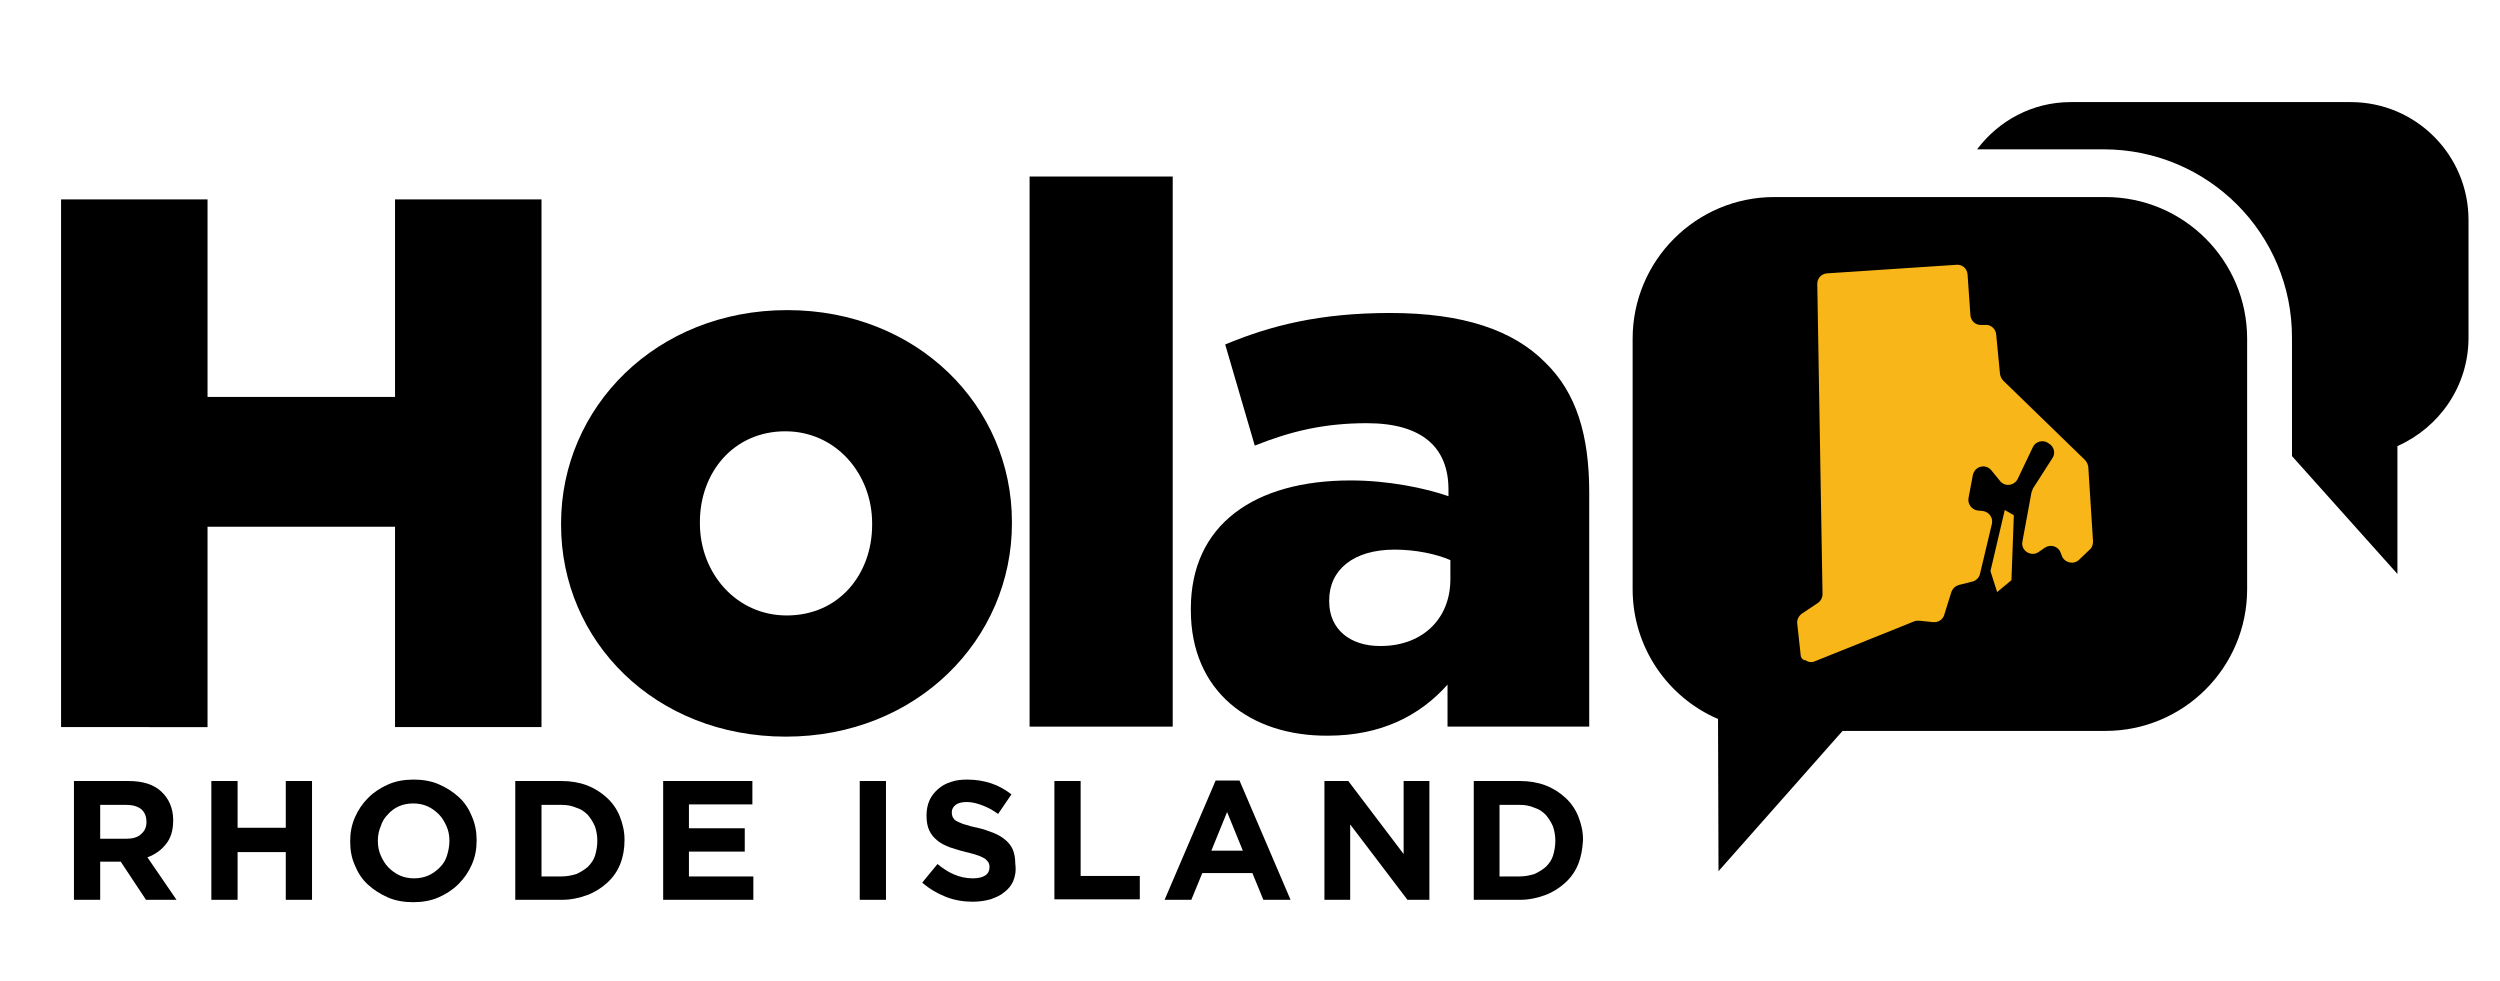
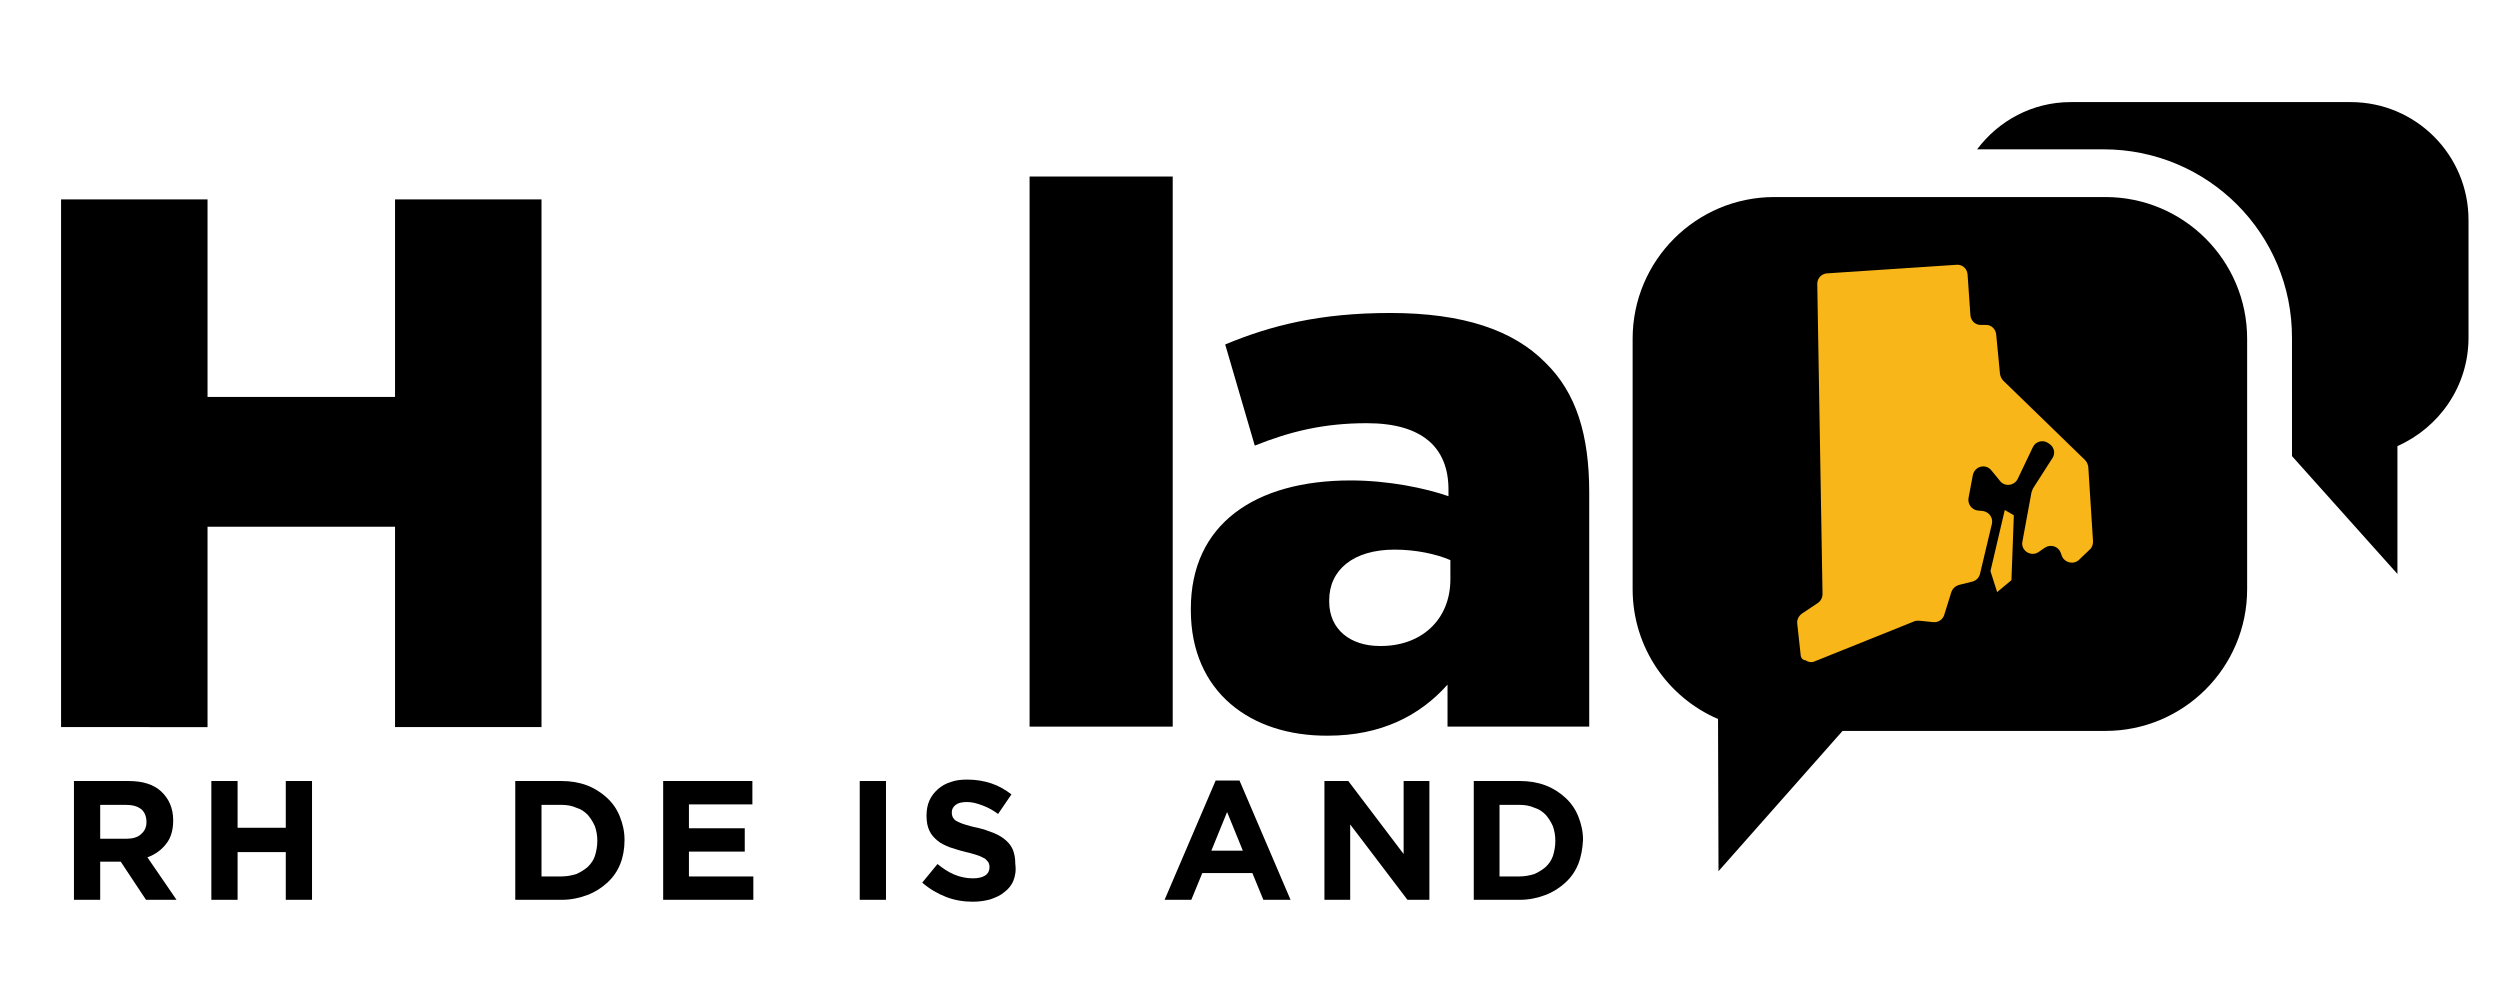
<svg xmlns="http://www.w3.org/2000/svg" version="1.1" id="Layer_1" x="0px" y="0px" viewBox="0 0 524 205.6" style="enable-background:new 0 0 524 205.6;" xml:space="preserve">
  <style type="text/css">
	.st0{fill-rule:evenodd;clip-rule:evenodd;fill:#F8B618;}
	.st1{fill:#010101;}
	.st2{fill:#FFFFFF;}
	.st3{fill-rule:evenodd;clip-rule:evenodd;}
	.st4{fill:#F8B618;}
</style>
  <g>
    <path d="M12.8,41.8h30.7v41.4h39.3V41.8h30.7v110.6H82.8v-42H43.5v42H12.8V41.8z" />
-     <path d="M117.6,110v-0.3c0-24.3,19.9-44.7,47.4-44.7c27.3,0,47.1,20.1,47.1,44.4v0.3c0,24.3-19.9,44.7-47.4,44.7   C137.3,154.4,117.6,134.4,117.6,110z M182.8,110v-0.3c0-10.4-7.6-19.3-18.2-19.3c-10.9,0-17.9,8.7-17.9,19v0.3   c0,10.4,7.6,19.3,18.2,19.3C175.9,129,182.8,120.3,182.8,110z" />
    <path d="M215.8,37h30v115.3h-30V37z" />
    <path d="M249.6,127.9v-0.3c0-17.7,13.4-26.9,33.5-26.9c7.9,0,15.6,1.6,20.5,3.3v-1.4c0-8.8-5.5-13.9-17.1-13.9   c-9,0-16,1.7-23.5,4.7l-6.2-21.2c9.6-4,19.9-6.6,34.6-6.6c15.3,0,25.8,3.6,32.5,10.4c6.5,6.3,9.2,15.2,9.2,27.2v49.1h-29.7v-8.8   c-5.8,6.5-13.9,10.7-25.1,10.7C262.1,154.3,249.6,145,249.6,127.9z M304,121.4v-4c-3-1.3-7.3-2.2-11.7-2.2   c-8.7,0-13.7,4.3-13.7,10.6v0.3c0,5.8,4.4,9.3,10.6,9.3C297.8,135.5,304,130,304,121.4z" />
  </g>
  <g>
    <path d="M30.6,188.6l-5.3-8h-4.3v8h-5.5v-24.9h11.4c3,0,5.3,0.7,6.9,2.2s2.5,3.5,2.5,6v0.1c0,2-0.5,3.7-1.5,4.9   c-1,1.3-2.3,2.2-3.9,2.8l6.1,8.9H30.6z M30.7,172.3c0-1.2-0.4-2.1-1.1-2.7c-0.8-0.6-1.8-0.9-3.2-0.9h-5.4v7.1h5.5   c1.3,0,2.4-0.3,3.1-1C30.3,174.2,30.7,173.4,30.7,172.3L30.7,172.3z" />
    <path d="M59.9,188.6v-10H49.8v10h-5.5v-24.9h5.5v9.8h10.1v-9.8h5.5v24.9H59.9z" />
-     <path d="M98.9,181.2c-0.7,1.6-1.6,2.9-2.8,4.1c-1.2,1.2-2.6,2.1-4.2,2.8s-3.4,1-5.3,1c-1.9,0-3.7-0.3-5.3-1s-3-1.6-4.2-2.7   c-1.2-1.1-2.1-2.5-2.7-4c-0.7-1.5-1-3.2-1-5v-0.1c0-1.8,0.3-3.4,1-5c0.7-1.6,1.6-2.9,2.8-4.1s2.6-2.1,4.2-2.8c1.6-0.7,3.4-1,5.3-1   c1.9,0,3.7,0.3,5.3,1c1.6,0.7,3,1.6,4.2,2.7s2.1,2.5,2.7,4c0.7,1.6,1,3.2,1,5v0.1C99.9,178,99.6,179.6,98.9,181.2z M94.2,176.2   c0-1.1-0.2-2.1-0.6-3c-0.4-0.9-0.9-1.8-1.6-2.5c-0.7-0.7-1.5-1.3-2.4-1.7c-0.9-0.4-1.9-0.6-3-0.6c-1.1,0-2.1,0.2-3,0.6   c-0.9,0.4-1.7,1-2.3,1.7c-0.7,0.7-1.2,1.5-1.5,2.5c-0.4,0.9-0.6,1.9-0.6,3v0.1c0,1.1,0.2,2.1,0.6,3c0.4,0.9,0.9,1.8,1.6,2.5   s1.5,1.3,2.4,1.7c0.9,0.4,1.9,0.6,3,0.6c1.1,0,2.1-0.2,3-0.6c0.9-0.4,1.7-1,2.4-1.7c0.7-0.7,1.2-1.5,1.5-2.5S94.2,177.3,94.2,176.2   L94.2,176.2z" />
    <path d="M130,181.1c-0.6,1.5-1.5,2.8-2.7,3.9c-1.2,1.1-2.6,2-4.2,2.6c-1.6,0.6-3.4,1-5.3,1H108v-24.9h9.7c1.9,0,3.7,0.3,5.3,0.9   c1.6,0.6,3,1.5,4.2,2.6c1.2,1.1,2.1,2.4,2.7,3.9c0.6,1.5,1,3.1,1,4.9v0.1C130.9,177.9,130.6,179.6,130,181.1z M125.2,176.2   c0-1.1-0.2-2.1-0.5-3c-0.4-0.9-0.9-1.7-1.5-2.4c-0.7-0.7-1.4-1.2-2.4-1.5c-0.9-0.4-1.9-0.6-3.1-0.6h-4.2v15h4.2   c1.1,0,2.1-0.2,3.1-0.5c0.9-0.4,1.7-0.9,2.4-1.5c0.7-0.7,1.2-1.4,1.5-2.3C125,178.4,125.2,177.4,125.2,176.2L125.2,176.2z" />
    <path d="M139,188.6v-24.9h18.7v4.9h-13.3v5h11.7v4.9h-11.7v5.2h13.5v4.9H139z" />
    <path d="M180.2,188.6v-24.9h5.5v24.9H180.2z" />
    <path d="M212.4,184.6c-0.4,1-1.1,1.8-1.9,2.4c-0.8,0.7-1.8,1.1-2.9,1.5c-1.1,0.3-2.3,0.5-3.7,0.5c-1.9,0-3.8-0.3-5.6-1   c-1.8-0.7-3.5-1.7-5-3l3.2-3.9c1.1,0.9,2.3,1.7,3.5,2.2c1.2,0.5,2.5,0.8,3.9,0.8c1.1,0,2-0.2,2.6-0.6c0.6-0.4,0.9-1,0.9-1.7v-0.1   c0-0.4-0.1-0.7-0.2-0.9s-0.4-0.5-0.7-0.8c-0.4-0.2-0.9-0.5-1.5-0.7c-0.7-0.2-1.5-0.5-2.5-0.7c-1.3-0.3-2.4-0.7-3.4-1   c-1-0.4-1.9-0.8-2.6-1.4c-0.7-0.6-1.3-1.2-1.7-2.1c-0.4-0.8-0.6-1.9-0.6-3.1v-0.1c0-1.1,0.2-2.2,0.6-3.1c0.4-0.9,1-1.7,1.8-2.4   c0.8-0.7,1.7-1.2,2.7-1.5c1.1-0.4,2.2-0.5,3.5-0.5c1.8,0,3.5,0.3,5,0.8c1.5,0.5,2.9,1.3,4.2,2.3l-2.8,4.1c-1.1-0.8-2.2-1.4-3.3-1.8   c-1.1-0.4-2.1-0.7-3.2-0.7s-1.9,0.2-2.4,0.6s-0.8,0.9-0.8,1.5v0.1c0,0.4,0.1,0.8,0.2,1c0.2,0.3,0.4,0.6,0.8,0.8   c0.4,0.2,1,0.5,1.7,0.7c0.7,0.2,1.6,0.5,2.7,0.7c1.3,0.3,2.4,0.7,3.4,1.1s1.8,0.9,2.5,1.5c0.7,0.6,1.2,1.3,1.5,2   c0.3,0.8,0.5,1.7,0.5,2.8v0.1C213,182.5,212.8,183.6,212.4,184.6z" />
-     <path d="M221,188.6v-24.9h5.5v19.9h12.4v4.9H221z" />
    <path d="M264.8,188.6l-2.3-5.6H252l-2.3,5.6h-5.6l10.7-25h5l10.7,25H264.8z M257.2,170.2l-3.3,8.1h6.6L257.2,170.2z" />
    <path d="M295,188.6l-12-15.8v15.8h-5.4v-24.9h5l11.6,15.3v-15.3h5.4v24.9H295z" />
    <path d="M330.8,181.1c-0.6,1.5-1.5,2.8-2.7,3.9c-1.2,1.1-2.6,2-4.2,2.6c-1.6,0.6-3.4,1-5.3,1h-9.7v-24.9h9.7c1.9,0,3.7,0.3,5.3,0.9   c1.6,0.6,3,1.5,4.2,2.6c1.2,1.1,2.1,2.4,2.7,3.9c0.6,1.5,1,3.1,1,4.9v0.1C331.7,177.9,331.4,179.6,330.8,181.1z M326,176.2   c0-1.1-0.2-2.1-0.5-3c-0.4-0.9-0.9-1.7-1.5-2.4c-0.7-0.7-1.4-1.2-2.4-1.5c-0.9-0.4-1.9-0.6-3.1-0.6h-4.2v15h4.2   c1.1,0,2.1-0.2,3.1-0.5c0.9-0.4,1.7-0.9,2.4-1.5c0.7-0.7,1.2-1.4,1.5-2.3C325.8,178.4,326,177.4,326,176.2L326,176.2z" />
  </g>
  <path class="st3" d="M342.2,123.5V71c0-16.4,13.3-29.7,29.7-29.7h69.4c16.4,0,29.7,13.3,29.7,29.7v52.5c0,16.4-13.3,29.7-29.7,29.7  h-55.1l-26,29.4l-0.1-31.9C349.6,146.2,342.2,135.7,342.2,123.5z" />
  <path class="st3" d="M440.9,31.3h-26.5c4.5-6,11.6-9.9,19.6-9.9h58.7c13.7,0,24.7,11.1,24.7,24.7v24.7c0,10.1-6.1,18.8-14.9,22.7  l0,26.8l-22.1-24.7V70.9C480.5,49,462.8,31.3,440.9,31.3z" />
  <g>
    <g>
      <path class="st4" d="M377.4,137.1l-0.7-6.4c-0.1-0.8,0.3-1.6,1-2.1l3.3-2.2c0.6-0.4,1-1.1,1-1.9l-1.1-65c0-1.2,0.9-2.1,2-2.2    l27.2-1.8c1.2-0.1,2.2,0.8,2.3,2l0.6,8.6c0.1,1.1,1,2,2.1,2l1.2,0c1.1,0,2,0.9,2.1,2l0.8,8.3c0.1,0.5,0.3,1,0.7,1.4l17.1,16.6    c0.4,0.4,0.6,0.9,0.7,1.4l1,15.7c0,0.6-0.2,1.3-0.7,1.7l-2.2,2.1c-1.1,1.1-3,0.7-3.6-0.7l-0.3-0.8c-0.5-1.3-2.1-1.8-3.3-1    l-1.3,0.9c-1.6,1.1-3.8-0.3-3.4-2.2l1.9-10.3c0.1-0.3,0.2-0.5,0.3-0.8l4.1-6.4c0.7-1,0.3-2.4-0.7-3l-0.3-0.2    c-1.1-0.7-2.6-0.2-3.1,0.9l-3.2,6.7c-0.7,1.4-2.7,1.7-3.7,0.4l-1.8-2.2c-1.2-1.5-3.5-0.9-3.9,1l-0.9,4.8c-0.2,1.2,0.6,2.4,1.9,2.6    l1.1,0.1c1.3,0.2,2.2,1.4,1.9,2.7l-2.5,10.5c-0.2,0.8-0.8,1.4-1.6,1.6l-2.8,0.7c-0.7,0.2-1.3,0.7-1.6,1.5l-1.5,4.8    c-0.3,1-1.3,1.6-2.3,1.5l-2.9-0.3c-0.4,0-0.7,0-1,0.1l-20.9,8.4c-0.6,0.3-1.4,0.2-1.9-0.2l0,0    C377.8,138.4,377.4,137.8,377.4,137.1z" />
    </g>
    <g>
      <polygon class="st4" points="420.2,106.9 422.1,108 421.6,121.6 418.6,124.1 417.2,119.7   " />
    </g>
  </g>
</svg>